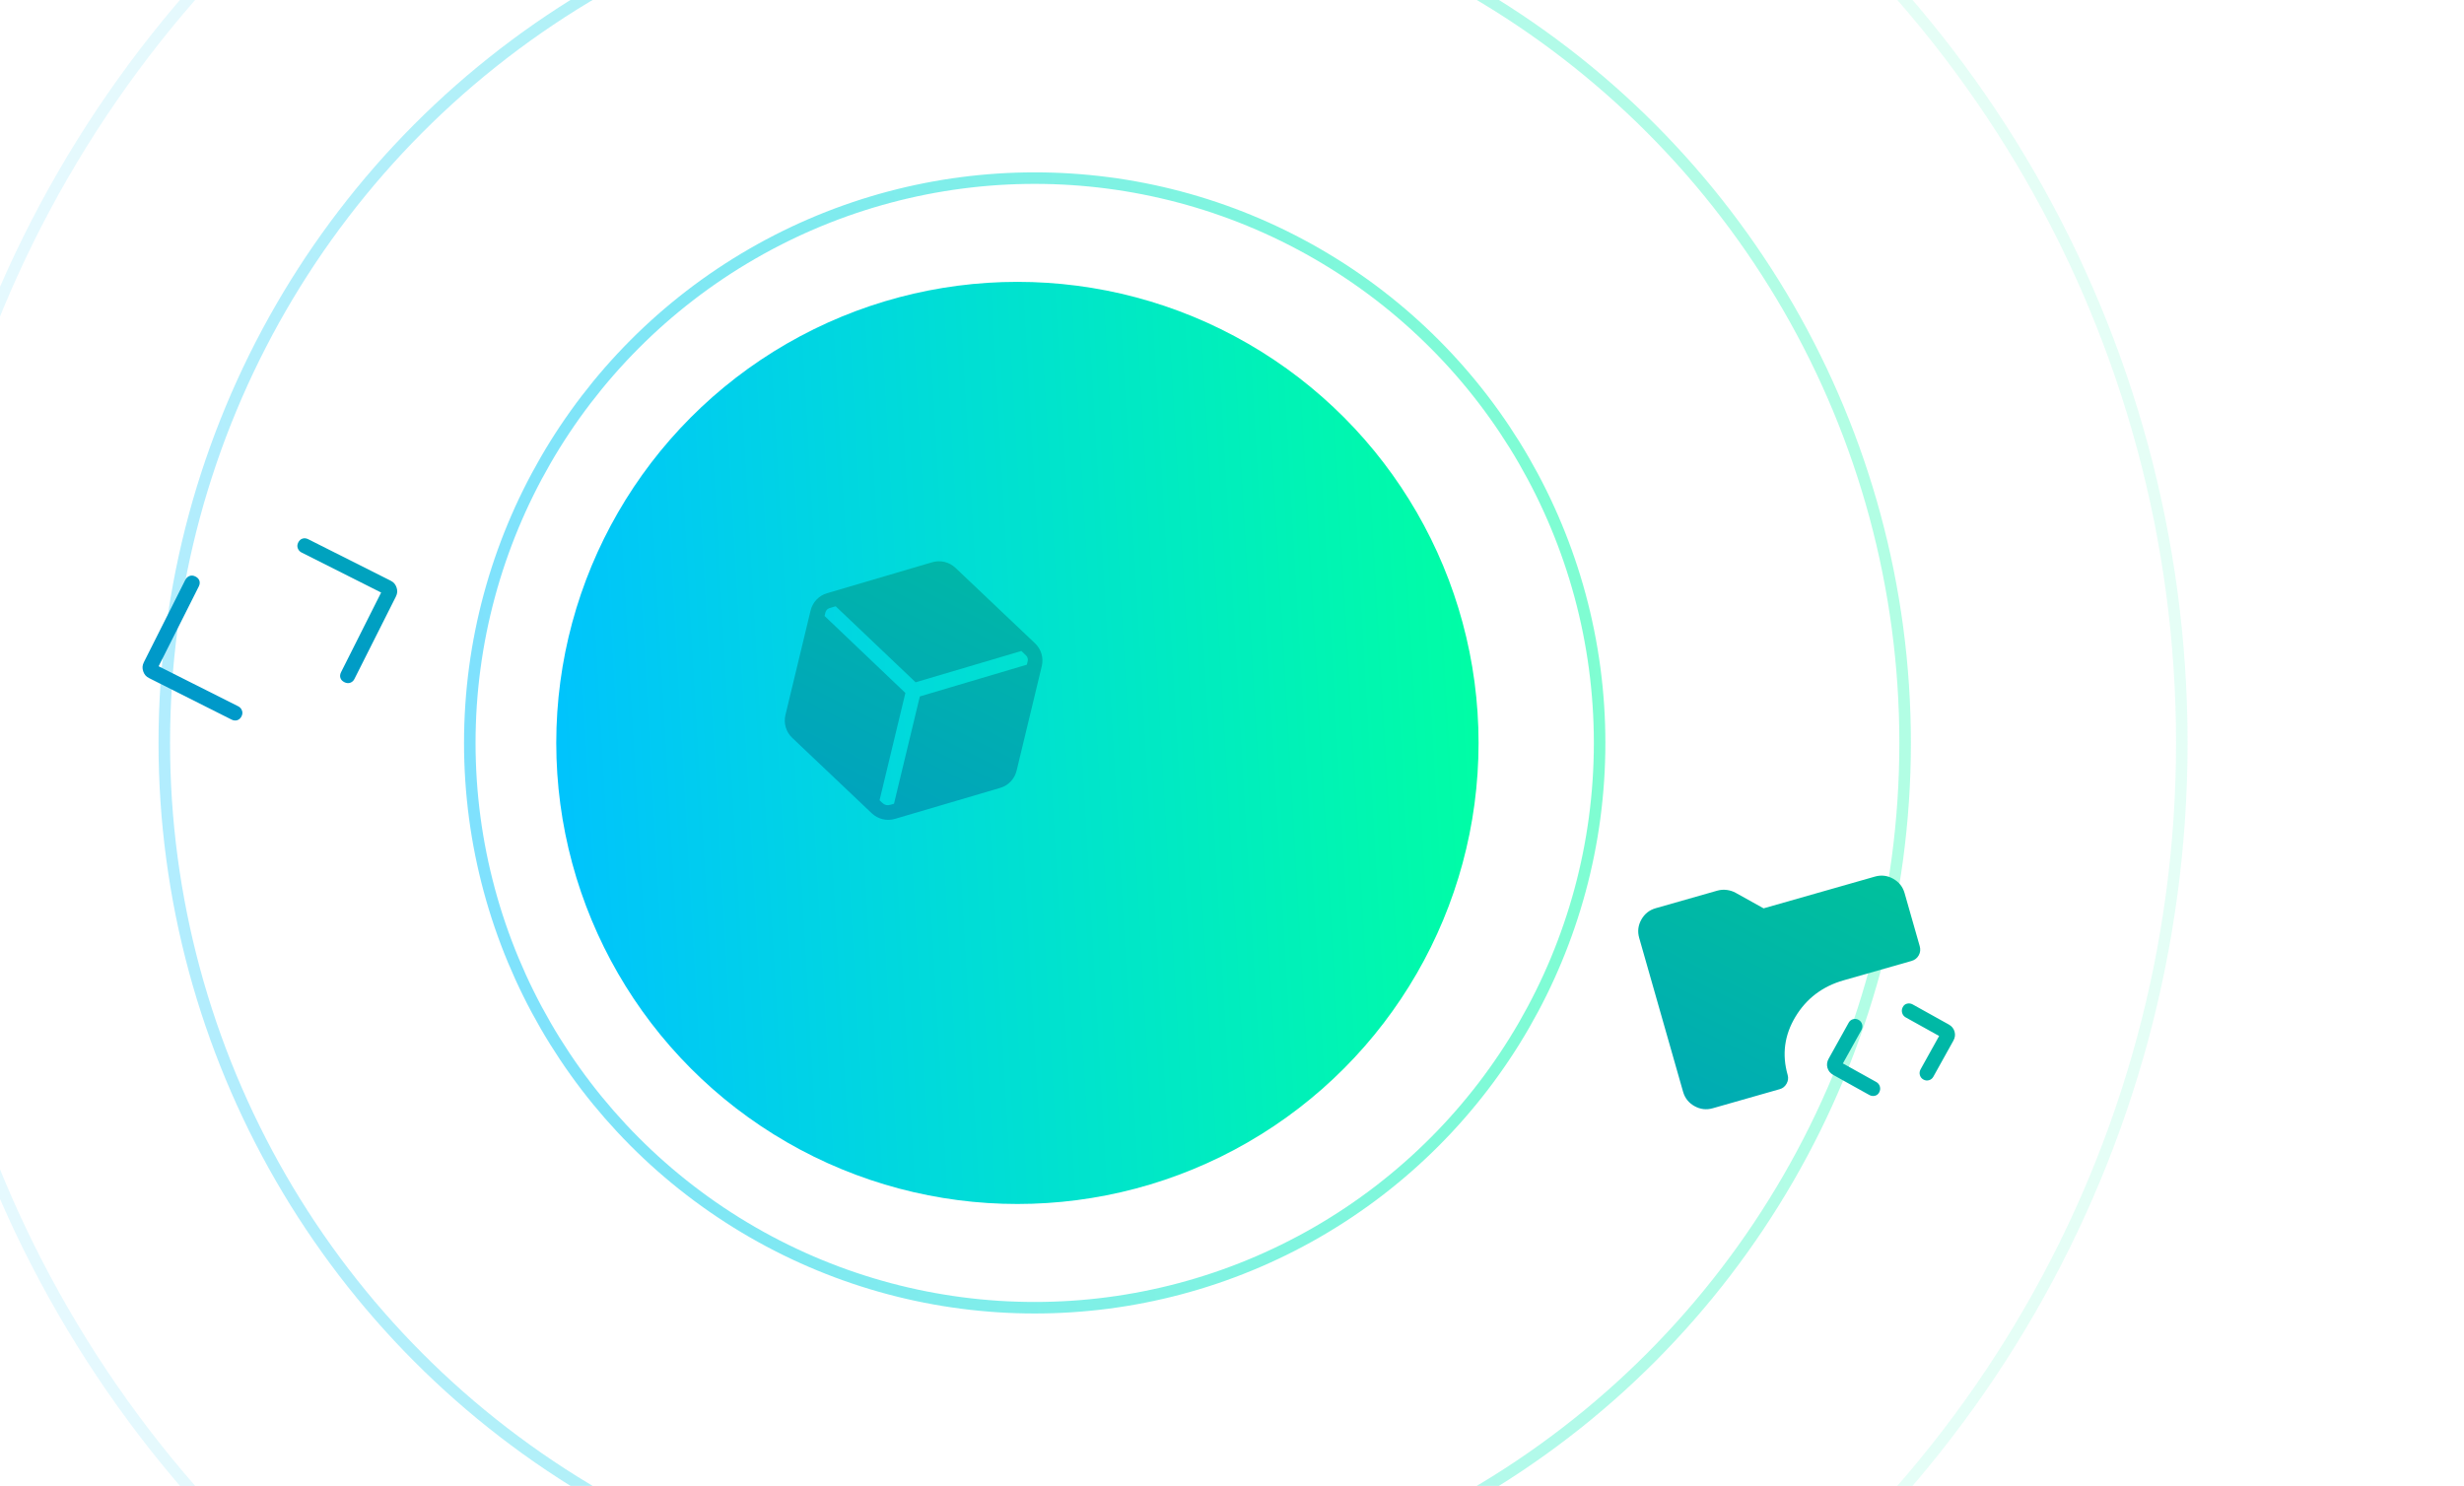
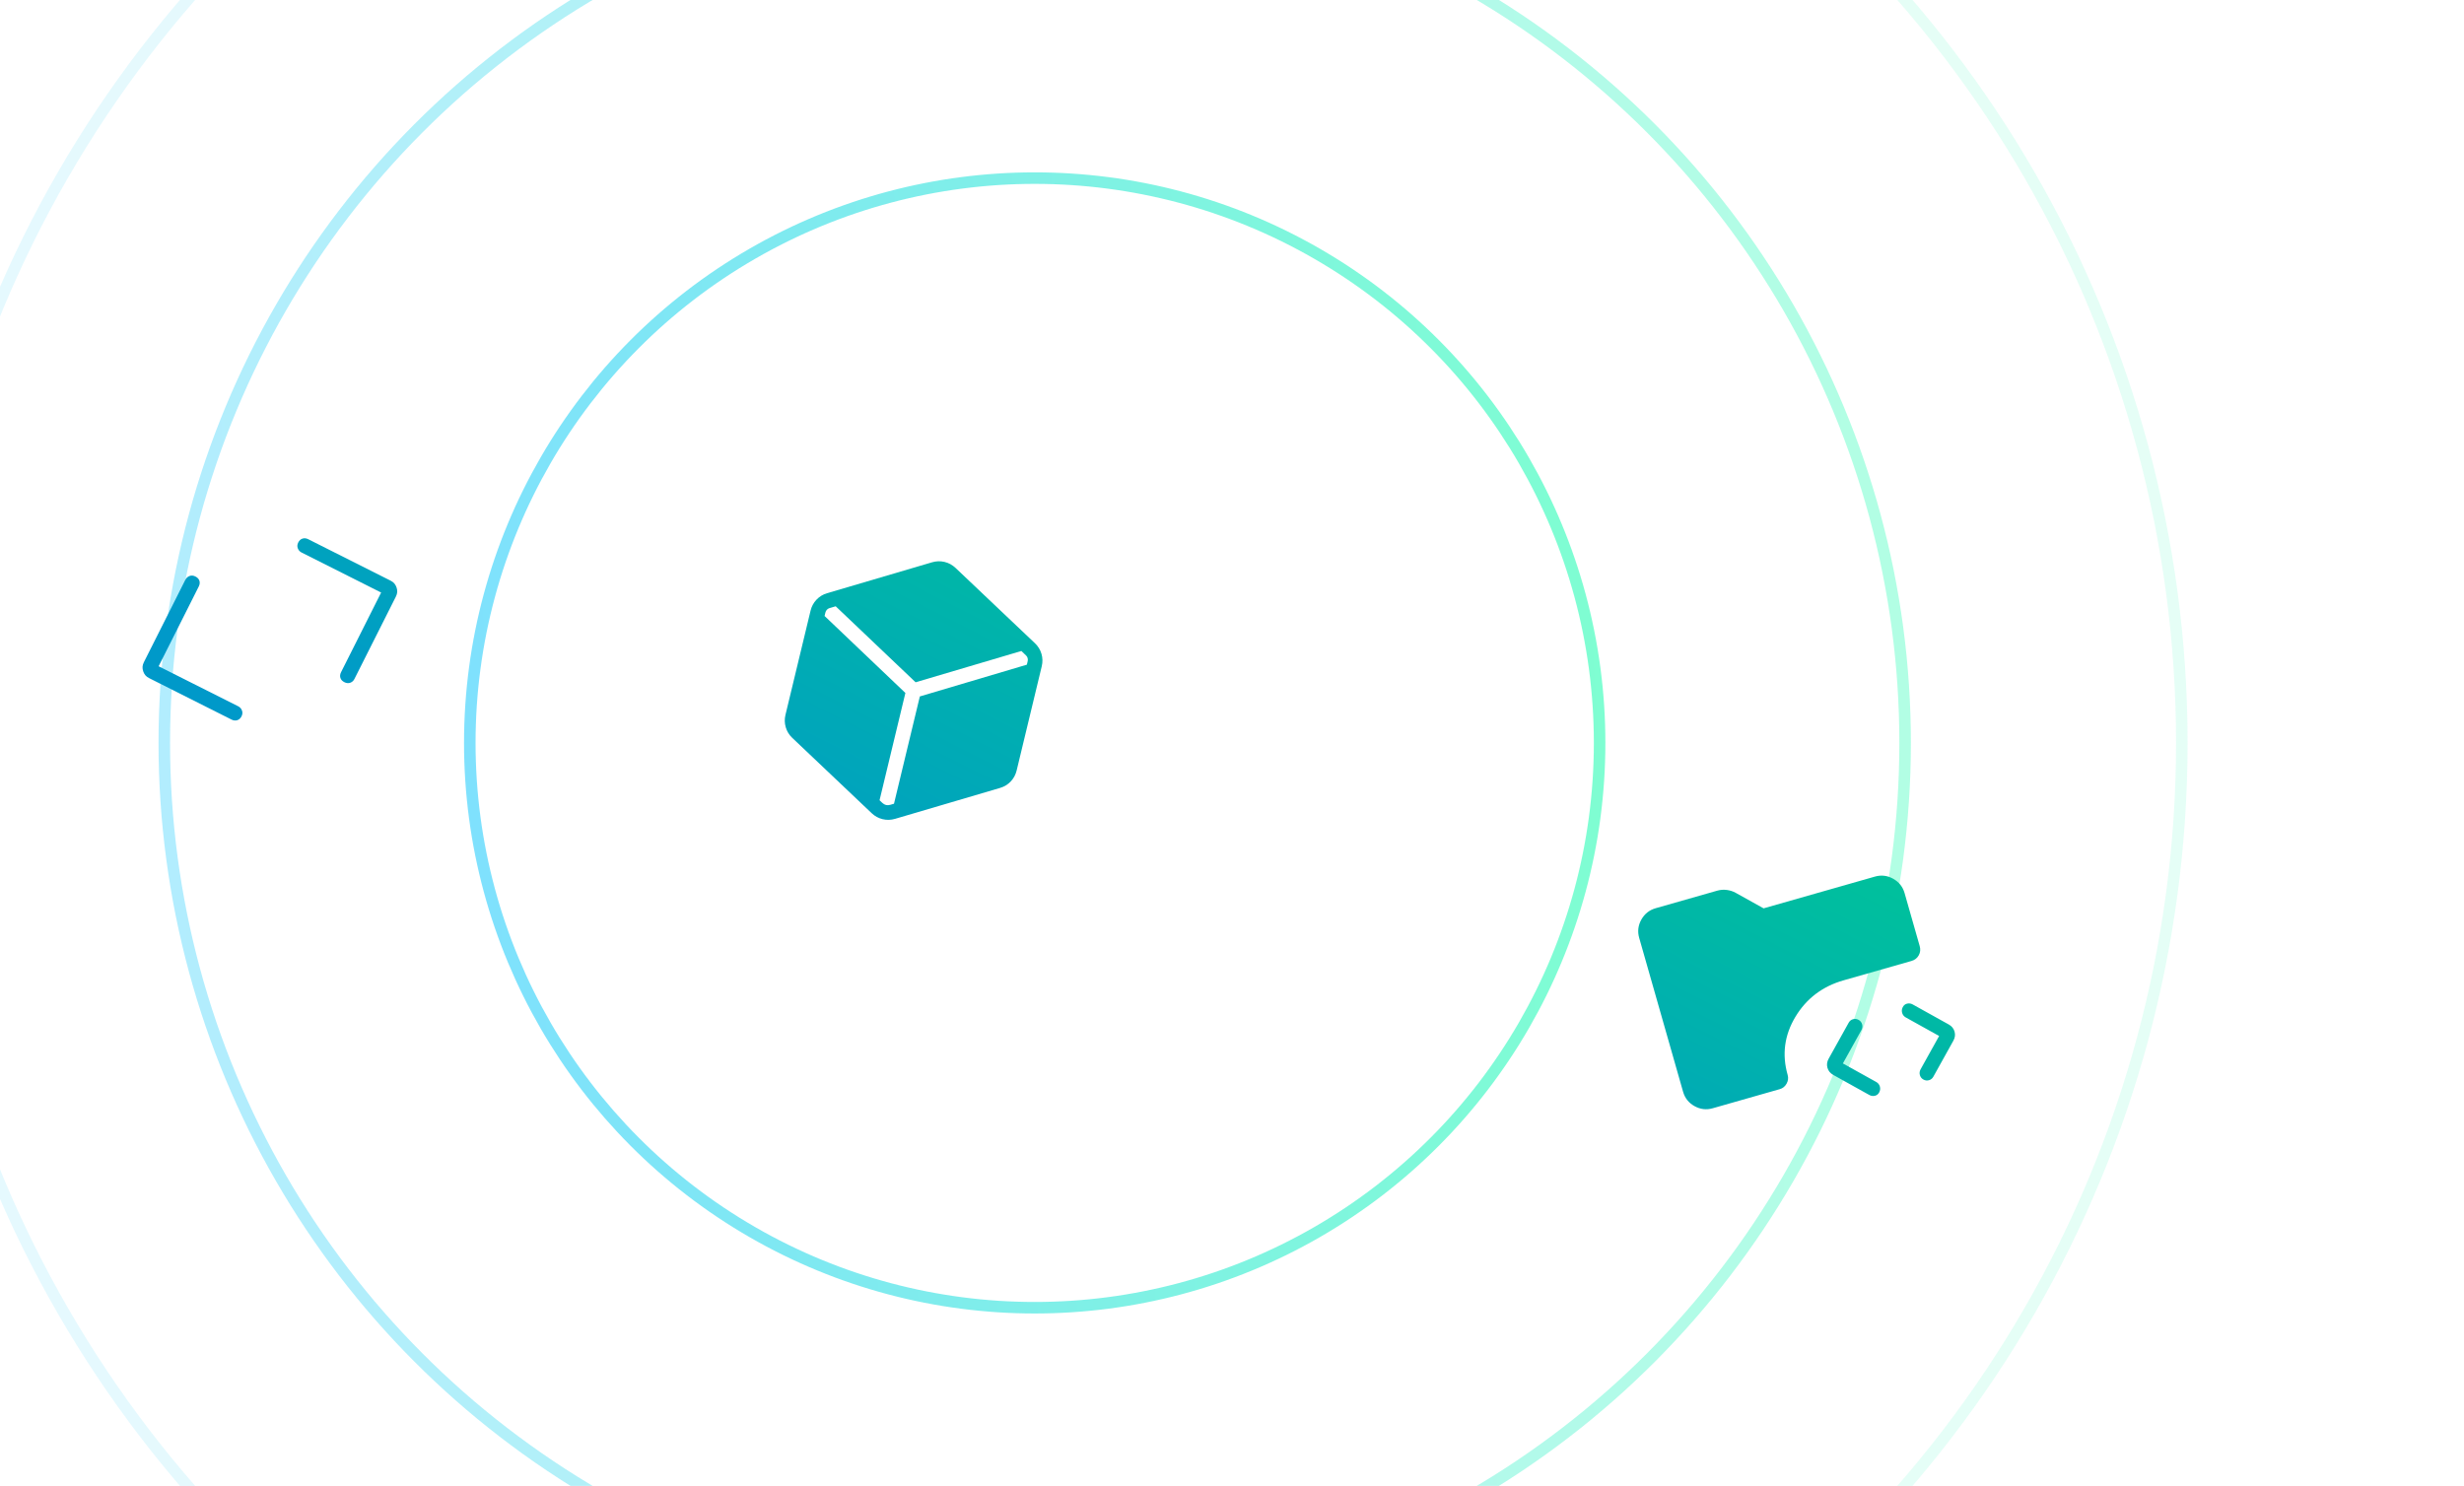
<svg xmlns="http://www.w3.org/2000/svg" width="829" height="500" viewBox="0 0 829 500" fill="none">
  <g filter="url(#filter0_f_2026_691)">
-     <circle cx="342.303" cy="250" r="155.152" fill="url(#paint0_linear_2026_691)" />
-   </g>
+     </g>
  <circle opacity="0.5" cx="348.121" cy="250" r="190.061" stroke="url(#paint1_linear_2026_691)" stroke-width="3.879" stroke-linecap="square" />
  <circle opacity="0.3" cx="348.121" cy="250" r="292.848" stroke="url(#paint2_linear_2026_691)" stroke-width="3.879" stroke-linecap="square" />
  <circle opacity="0.1" cx="352" cy="250" r="382.061" stroke="url(#paint3_linear_2026_691)" stroke-width="3.879" stroke-linecap="square" />
  <path d="M632.265 367.562C631.94 368.195 631.45 368.587 630.797 368.74C630.144 368.893 629.517 368.802 628.915 368.467L616.782 361.719C615.783 361.164 615.136 360.368 614.84 359.333C614.545 358.298 614.675 357.28 615.231 356.281L621.98 344.149C622.314 343.547 622.803 343.154 623.448 342.97C624.092 342.786 624.715 342.862 625.317 343.197C625.919 343.531 626.313 344.026 626.5 344.681C626.687 345.335 626.616 345.975 626.287 346.599L620.029 357.853L631.282 364.113C631.891 364.47 632.288 364.976 632.475 365.63C632.662 366.285 632.592 366.929 632.265 367.562ZM647.122 363.274C646.519 362.94 646.125 362.445 645.938 361.791C645.751 361.136 645.823 360.497 646.151 359.872L652.41 348.618L641.156 342.358C640.548 342.002 640.15 341.496 639.963 340.841C639.777 340.186 639.846 339.542 640.173 338.91C640.498 338.277 640.988 337.884 641.641 337.732C642.294 337.578 642.922 337.669 643.524 338.004L655.656 344.752C656.655 345.308 657.303 346.103 657.598 347.139C657.893 348.174 657.763 349.191 657.207 350.19L650.46 362.322C650.125 362.925 649.635 363.318 648.991 363.502C648.346 363.685 647.723 363.61 647.122 363.274ZM576.247 372.939C574.111 373.549 572.065 373.31 570.11 372.222C568.155 371.135 566.873 369.523 566.264 367.387L551.496 315.607C550.887 313.47 551.126 311.424 552.213 309.47C553.301 307.515 554.912 306.233 557.049 305.623L577.753 299.719C578.821 299.414 579.897 299.334 580.983 299.477C582.07 299.62 583.061 299.941 583.956 300.439L593.357 305.667L630.805 294.987C632.941 294.378 634.987 294.617 636.942 295.704C638.897 296.791 640.179 298.403 640.788 300.54L645.878 318.385C646.191 319.486 646.082 320.514 645.55 321.471C645.018 322.427 644.201 323.062 643.101 323.376L620.262 329.89C613.173 331.911 607.773 336.001 604.063 342.159C600.354 348.316 599.484 354.847 601.453 361.751C601.736 362.744 601.614 363.714 601.087 364.661C600.56 365.607 599.801 366.222 598.809 366.505L576.247 372.939Z" fill="url(#paint4_linear_2026_691)" />
  <path d="M293.285 273.659L266.556 248.303C265.497 247.303 264.766 246.115 264.363 244.738C263.959 243.362 263.927 241.969 264.266 240.56L272.717 205.469C273.056 204.06 273.719 202.835 274.705 201.793C275.69 200.751 276.882 200.025 278.28 199.617L313.622 189.208C315.019 188.8 316.413 188.763 317.802 189.098C319.192 189.433 320.416 190.1 321.475 191.1L348.203 216.456C349.262 217.456 349.993 218.644 350.396 220.021C350.8 221.397 350.832 222.789 350.493 224.198L342.043 259.29C341.703 260.699 341.04 261.924 340.054 262.966C339.069 264.008 337.877 264.733 336.479 265.142L301.138 275.55C299.74 275.959 298.346 275.995 296.957 275.661C295.567 275.326 294.343 274.659 293.285 273.659ZM304.614 233.187L295.92 269.29L296.886 270.205C297.263 270.559 297.669 270.788 298.105 270.893C298.541 270.998 299.007 270.979 299.503 270.835L300.781 270.46L309.475 234.357L345.477 223.672L345.761 222.494C345.836 222.182 345.833 221.852 345.752 221.504C345.671 221.154 345.497 220.848 345.231 220.586L343.63 219.064L308.05 229.594L281.165 204.021L279.046 204.648C278.69 204.76 278.396 204.953 278.164 205.227C277.934 205.501 277.781 205.794 277.706 206.106L277.423 207.283L304.614 233.187Z" fill="url(#paint5_linear_2026_691)" />
-   <path d="M53.369 224.202L80.154 237.679C80.745 237.976 81.162 238.442 81.406 239.078C81.65 239.713 81.603 240.366 81.264 241.038C80.926 241.71 80.45 242.148 79.835 242.351C79.22 242.555 78.577 242.487 77.905 242.148L50.185 228.202C49.634 227.924 49.203 227.597 48.893 227.221C48.583 226.844 48.344 226.4 48.175 225.889C48.006 225.378 47.934 224.878 47.958 224.391C47.983 223.904 48.133 223.384 48.41 222.833L62.358 195.114C62.667 194.498 63.134 194.07 63.761 193.83C64.387 193.589 65.048 193.644 65.744 193.994C66.44 194.344 66.889 194.822 67.089 195.428C67.289 196.034 67.214 196.684 66.863 197.381L53.369 224.202ZM128.231 199.396L101.447 185.918C100.855 185.622 100.438 185.155 100.195 184.52C99.951 183.885 99.998 183.232 100.337 182.56C100.674 181.887 101.15 181.449 101.765 181.246C102.38 181.043 103.023 181.111 103.695 181.449L131.415 195.395C131.966 195.673 132.397 196 132.708 196.377C133.017 196.754 133.257 197.198 133.426 197.709C133.595 198.22 133.667 198.719 133.643 199.206C133.618 199.694 133.467 200.213 133.19 200.765L119.243 228.484C118.934 229.099 118.469 229.522 117.849 229.75C117.229 229.979 116.571 229.918 115.875 229.567C115.178 229.217 114.73 228.739 114.529 228.133C114.329 227.528 114.405 226.877 114.755 226.18L128.231 199.396Z" fill="url(#paint6_linear_2026_691)" />
+   <path d="M53.369 224.202L80.154 237.679C80.745 237.976 81.162 238.442 81.406 239.078C81.65 239.713 81.603 240.366 81.264 241.038C80.926 241.71 80.45 242.148 79.835 242.351C79.22 242.555 78.577 242.487 77.905 242.148L50.185 228.202C49.634 227.924 49.203 227.597 48.893 227.221C48.583 226.844 48.344 226.4 48.175 225.889C48.006 225.378 47.934 224.878 47.958 224.391C47.983 223.904 48.133 223.384 48.41 222.833L62.358 195.114C62.667 194.498 63.134 194.07 63.761 193.83C64.387 193.589 65.048 193.644 65.744 193.994C66.44 194.344 66.889 194.822 67.089 195.428C67.289 196.034 67.214 196.684 66.863 197.381ZM128.231 199.396L101.447 185.918C100.855 185.622 100.438 185.155 100.195 184.52C99.951 183.885 99.998 183.232 100.337 182.56C100.674 181.887 101.15 181.449 101.765 181.246C102.38 181.043 103.023 181.111 103.695 181.449L131.415 195.395C131.966 195.673 132.397 196 132.708 196.377C133.017 196.754 133.257 197.198 133.426 197.709C133.595 198.22 133.667 198.719 133.643 199.206C133.618 199.694 133.467 200.213 133.19 200.765L119.243 228.484C118.934 229.099 118.469 229.522 117.849 229.75C117.229 229.979 116.571 229.918 115.875 229.567C115.178 229.217 114.73 228.739 114.529 228.133C114.329 227.528 114.405 226.877 114.755 226.18L128.231 199.396Z" fill="url(#paint6_linear_2026_691)" />
  <defs>
    <filter id="filter0_f_2026_691" x="-143.896" y="-236.199" width="972.398" height="972.399" filterUnits="userSpaceOnUse" color-interpolation-filters="sRGB">
      <feFlood flood-opacity="0" result="BackgroundImageFix" />
      <feBlend mode="normal" in="SourceGraphic" in2="BackgroundImageFix" result="shape" />
      <feGaussianBlur stdDeviation="165.524" result="effect1_foregroundBlur_2026_691" />
    </filter>
    <linearGradient id="paint0_linear_2026_691" x1="497.454" y1="94.849" x2="170.412" y2="113.628" gradientUnits="userSpaceOnUse">
      <stop stop-color="#00FFA3" />
      <stop offset="1" stop-color="#00C2FF" />
    </linearGradient>
    <linearGradient id="paint1_linear_2026_691" x1="540.121" y1="58" x2="135.406" y2="81.239" gradientUnits="userSpaceOnUse">
      <stop stop-color="#00FFA3" />
      <stop offset="1" stop-color="#00C2FF" />
    </linearGradient>
    <linearGradient id="paint2_linear_2026_691" x1="642.909" y1="-44.788" x2="21.528" y2="-9.108" gradientUnits="userSpaceOnUse">
      <stop stop-color="#00FFA3" />
      <stop offset="1" stop-color="#00C2FF" />
    </linearGradient>
    <linearGradient id="paint3_linear_2026_691" x1="736" y1="-134" x2="-73.431" y2="-87.522" gradientUnits="userSpaceOnUse">
      <stop stop-color="#00FFA3" />
      <stop offset="1" stop-color="#00C2FF" />
    </linearGradient>
    <linearGradient id="paint4_linear_2026_691" x1="-288.5" y1="33" x2="-167.257" y2="-206.593" gradientUnits="userSpaceOnUse">
      <stop stop-color="#0099C9" />
      <stop offset="1" stop-color="#00D387" />
    </linearGradient>
    <linearGradient id="paint5_linear_2026_691" x1="-288.5" y1="33" x2="-167.257" y2="-206.593" gradientUnits="userSpaceOnUse">
      <stop stop-color="#0099C9" />
      <stop offset="1" stop-color="#00D387" />
    </linearGradient>
    <linearGradient id="paint6_linear_2026_691" x1="-288.5" y1="33" x2="-167.257" y2="-206.593" gradientUnits="userSpaceOnUse">
      <stop stop-color="#0099C9" />
      <stop offset="1" stop-color="#00D387" />
    </linearGradient>
  </defs>
</svg>